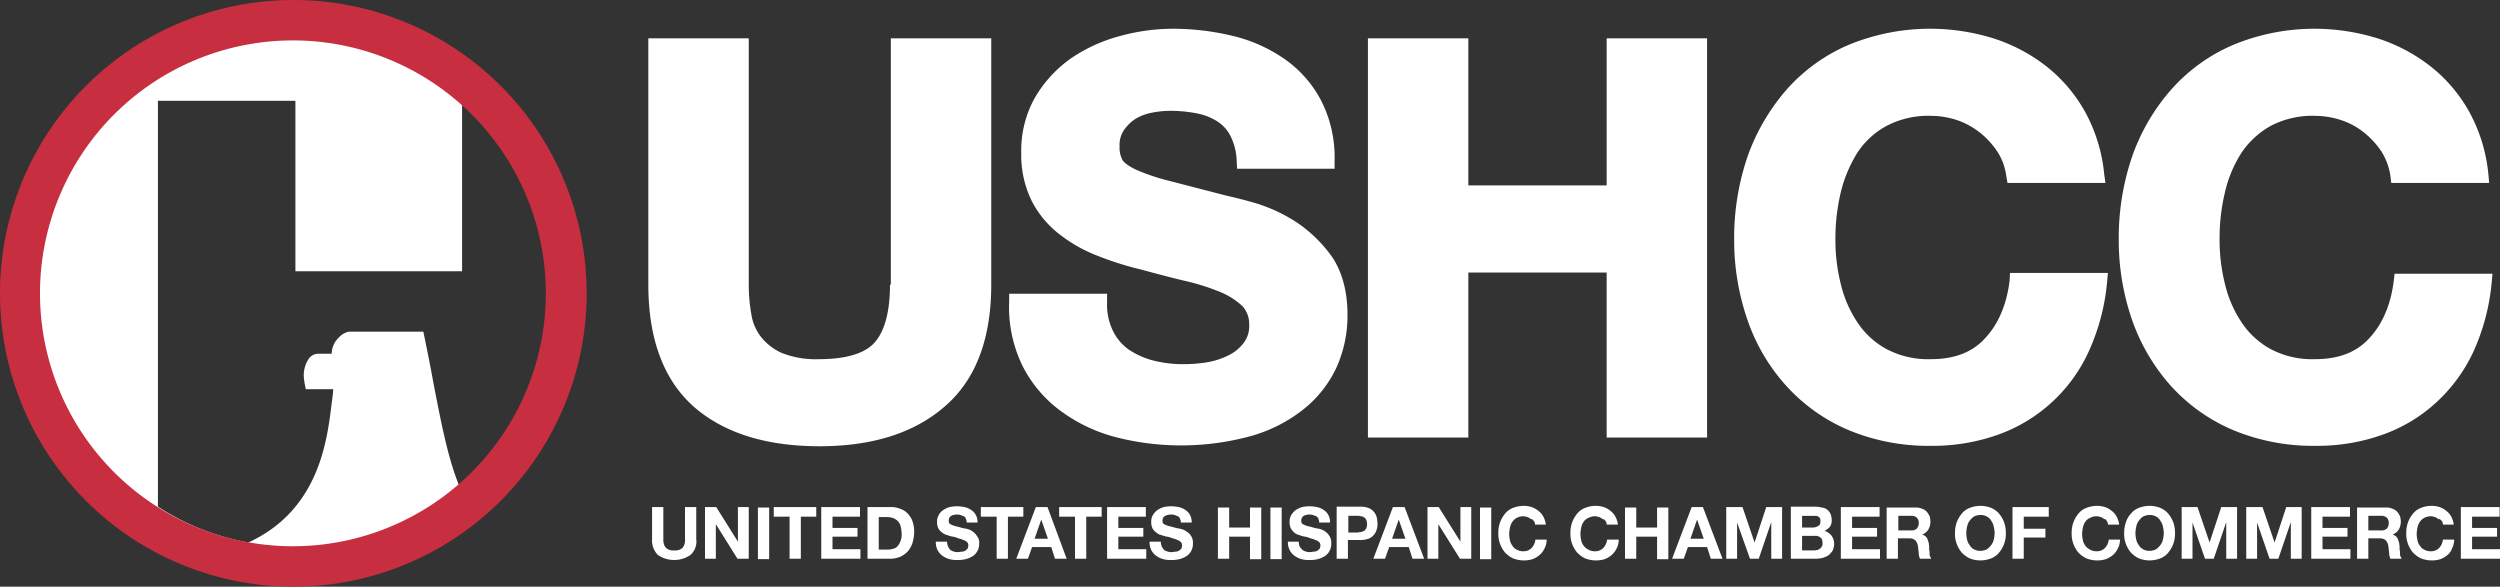
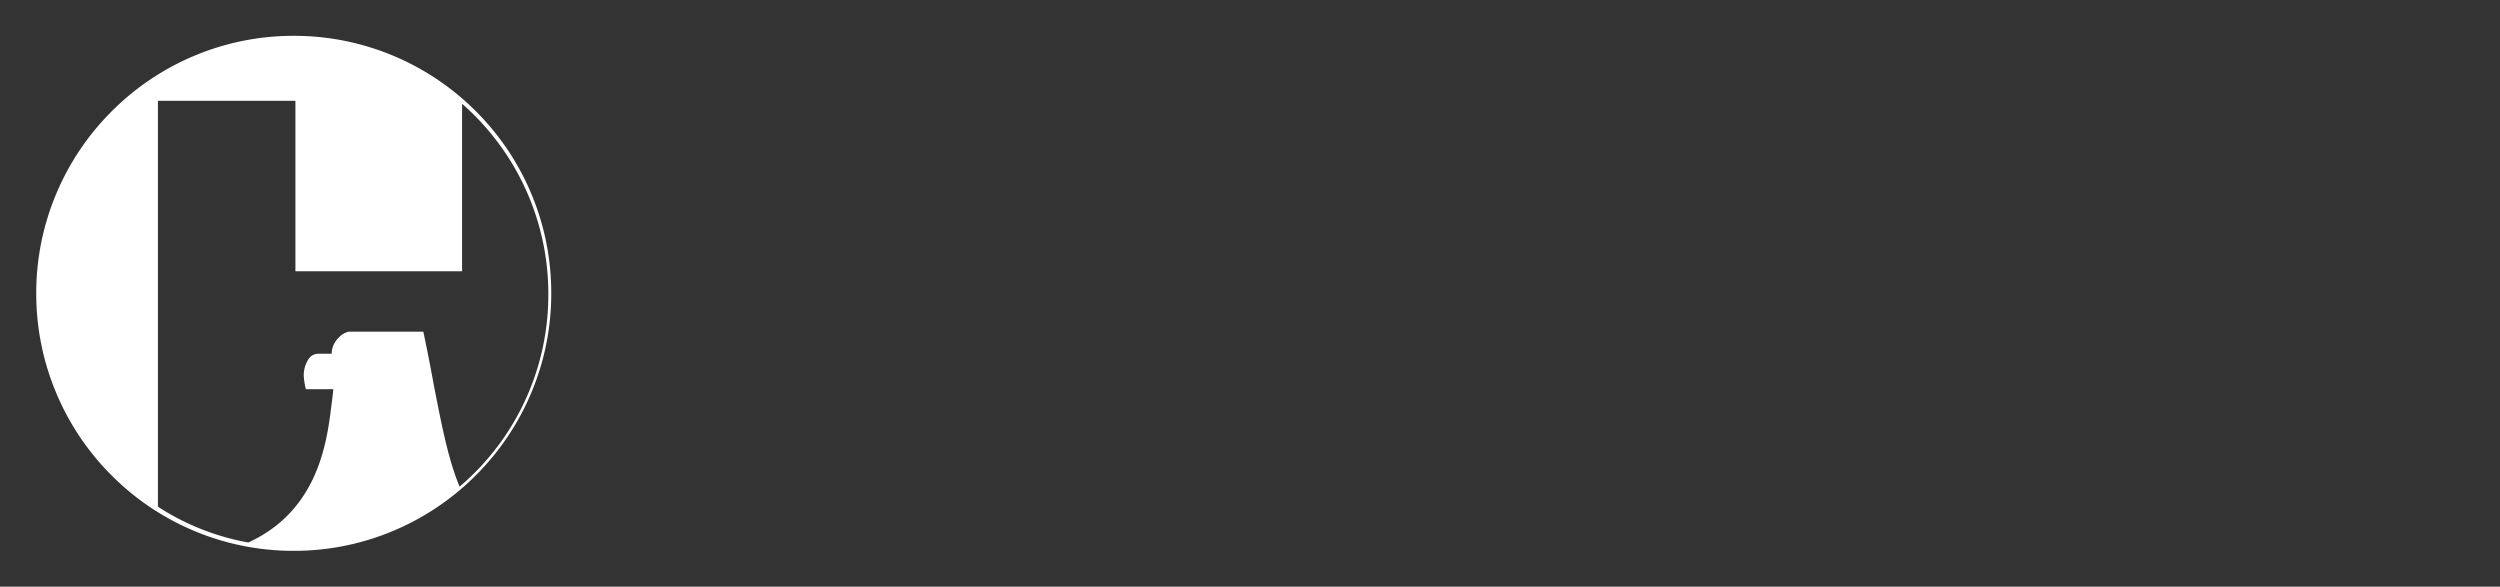
<svg xmlns="http://www.w3.org/2000/svg" width="600" height="140.8" viewBox="0 0 600 140.8">
  <rect x="0" y="0" width="600" height="140.8" fill="#333333" stroke="none" />
  <g id="us" transform="translate(-18.3 -246.2)">
-     <path id="Path_3" data-name="Path 3" d="M184,379.4a6.937,6.937,0,0,1-7.8,0,4.905,4.905,0,0,1-1.4-3.8v-7.7h2.7v7.7a3.4,3.4,0,0,0,.1,1,1.8,1.8,0,0,0,.4.9,1.555,1.555,0,0,0,.8.6,2.549,2.549,0,0,0,1.3.2,2.655,2.655,0,0,0,2-.6,2.928,2.928,0,0,0,.6-2.1v-7.7h2.7v7.7a4.3,4.3,0,0,1-1.4,3.8m3.5-11.5v12.4h2.6V372h0l5.2,8.3H198V367.9h-2.6v8.3h0l-5.2-8.3Zm12.7,12.5h2.7V368h-2.7Zm7.6-10.2v10.1h2.7V370.2h3.7v-2.3H204v2.3Zm7.6-2.3v12.4h9.4V378h-6.7v-3h6v-2.1h-6v-2.7h6.6v-2.3Zm13.8,10.2v-7.8h1.9a4.31,4.31,0,0,1,1.7.3,3.134,3.134,0,0,1,1.1.8,3.1,3.1,0,0,1,.6,1.3,8.806,8.806,0,0,1,.2,1.7,3.985,3.985,0,0,1-.3,1.7,3.458,3.458,0,0,1-.7,1.2,2.075,2.075,0,0,1-1,.6,5.019,5.019,0,0,1-1.2.2h-2.3Zm-2.7-10.2v12.4h5.4a6.551,6.551,0,0,0,2.5-.5,5.936,5.936,0,0,0,1.8-1.3,6.441,6.441,0,0,0,1.1-2,10.054,10.054,0,0,0,.4-2.5,7.664,7.664,0,0,0-.4-2.7,5.162,5.162,0,0,0-1.2-1.9,4.185,4.185,0,0,0-1.8-1.1,5.382,5.382,0,0,0-2.2-.4Zm19.3,9.4a3.087,3.087,0,0,1-.2-1.1h-2.7a4.212,4.212,0,0,0,.4,2,4.071,4.071,0,0,0,1.2,1.4,5.305,5.305,0,0,0,1.7.8,6.478,6.478,0,0,0,2,.2,7.316,7.316,0,0,0,2.2-.3,5.979,5.979,0,0,0,1.6-.8,3.506,3.506,0,0,0,1.3-2.9,2.311,2.311,0,0,0-.5-1.7,3.566,3.566,0,0,0-1-1.1,3.38,3.38,0,0,0-1.2-.6,4.4,4.4,0,0,0-1-.2c-.8-.2-1.4-.4-1.9-.5a4.33,4.33,0,0,1-1.1-.4c-.3-.1-.5-.3-.5-.4a1.268,1.268,0,0,1-.1-.6,1.446,1.446,0,0,1,.2-.7c.1-.2.3-.3.4-.4a1.421,1.421,0,0,1,.6-.2,1.483,1.483,0,0,1,.7-.1,2.768,2.768,0,0,1,.9.1c.3.1.5.2.8.3a1.024,1.024,0,0,1,.5.6,2,2,0,0,1,.2.9h2.6a3.425,3.425,0,0,0-.4-1.8,3.179,3.179,0,0,0-1.1-1.2,4.6,4.6,0,0,0-1.6-.7,11.075,11.075,0,0,0-1.9-.2,9.852,9.852,0,0,0-1.7.2,5.225,5.225,0,0,0-1.5.7,3.179,3.179,0,0,0-1.1,1.2,3.064,3.064,0,0,0-.4,1.7,3.339,3.339,0,0,0,.3,1.5,2.836,2.836,0,0,0,.9,1,2.725,2.725,0,0,0,1.2.6,5.732,5.732,0,0,0,1.4.4,4.952,4.952,0,0,1,1.3.4,5.639,5.639,0,0,1,1.2.4,2.622,2.622,0,0,1,.9.5,1.136,1.136,0,0,1,.3.8,1.884,1.884,0,0,1-.2.8,2.651,2.651,0,0,1-.6.5,1.884,1.884,0,0,1-.8.2c-.3,0-.5.1-.8.1a3.083,3.083,0,0,1-1-.1,3.553,3.553,0,0,1-.9-.4,3.473,3.473,0,0,1-.6-.9m11.7-7.1v10.1h2.7V370.2h3.7v-2.3H253.7v2.3Zm9.1,5.3,1.6-4.6h0l1.6,4.6Zm.3-7.6-4.7,12.4H265l1-2.8h4.6l.9,2.8h2.8l-4.6-12.4Zm9.4,2.3v10.1H279V370.2h3.7v-2.3H272.5v2.3Zm7.7-2.3v12.4h9.4V378h-6.7v-3h6v-2.1h-6v-2.7h6.6v-2.3Zm13.1,9.4a3.087,3.087,0,0,1-.2-1.1h-2.7a4.212,4.212,0,0,0,.4,2,4.071,4.071,0,0,0,1.2,1.4,5.305,5.305,0,0,0,1.7.8,6.478,6.478,0,0,0,2,.2,7.316,7.316,0,0,0,2.2-.3,5.978,5.978,0,0,0,1.6-.8,3.506,3.506,0,0,0,1.3-2.9,2.861,2.861,0,0,0-.4-1.7,2.905,2.905,0,0,0-1.1-1.1,3.38,3.38,0,0,0-1.2-.6,4.4,4.4,0,0,0-1-.2c-.8-.2-1.4-.4-1.9-.5a4.33,4.33,0,0,1-1.1-.4c-.3-.1-.5-.3-.5-.4a1.268,1.268,0,0,1-.1-.6,1.445,1.445,0,0,1,.2-.7,1,1,0,0,1,.5-.4,1.421,1.421,0,0,1,.6-.2,1.483,1.483,0,0,1,.7-.1,2.483,2.483,0,0,1,.9.1c.3.1.5.2.8.3a1.024,1.024,0,0,1,.5.6,2,2,0,0,1,.2.9h2.6a3.425,3.425,0,0,0-.4-1.8,3.179,3.179,0,0,0-1.1-1.2,4.6,4.6,0,0,0-1.6-.7,11.075,11.075,0,0,0-1.9-.2,9.852,9.852,0,0,0-1.7.2,5.225,5.225,0,0,0-1.5.7,4.263,4.263,0,0,0-1.1,1.2,3.064,3.064,0,0,0-.4,1.7,3.34,3.34,0,0,0,.3,1.5,2.837,2.837,0,0,0,.9,1,2.281,2.281,0,0,0,1.2.6,5.732,5.732,0,0,0,1.4.4,4.952,4.952,0,0,1,1.3.4,5.64,5.64,0,0,1,1.2.4,2.177,2.177,0,0,1,.8.5,1.135,1.135,0,0,1,.3.8,1.884,1.884,0,0,1-.2.8,2.651,2.651,0,0,1-.6.5,1.884,1.884,0,0,1-.8.2c-.3,0-.5.1-.8.1a3.083,3.083,0,0,1-1-.1,3.553,3.553,0,0,1-.9-.4,3.473,3.473,0,0,1-.6-.9m13.5-9.4v12.4h2.7V375h5v5.4H321V368h-2.7v4.8h-5V368h-2.7Zm12.6,12.5h2.7V368h-2.7Zm7-3.1a3.087,3.087,0,0,1-.2-1.1h-2.6a4.212,4.212,0,0,0,.4,2,4.071,4.071,0,0,0,1.2,1.4,5.305,5.305,0,0,0,1.7.8,6.478,6.478,0,0,0,2,.2,6.873,6.873,0,0,0,2.2-.3,5.978,5.978,0,0,0,1.6-.8,3.506,3.506,0,0,0,1.3-2.9,2.861,2.861,0,0,0-.4-1.7,3.566,3.566,0,0,0-1-1.1,3.38,3.38,0,0,0-1.2-.6,4.4,4.4,0,0,0-1-.2c-.8-.2-1.4-.4-1.9-.5a4.33,4.33,0,0,1-1.1-.4c-.3-.1-.5-.3-.5-.4a1.268,1.268,0,0,1-.1-.6,1.445,1.445,0,0,1,.2-.7c.1-.2.3-.3.4-.4a1.421,1.421,0,0,1,.6-.2,1.483,1.483,0,0,1,.7-.1,2.768,2.768,0,0,1,.9.1c.3.1.5.2.8.3a1.024,1.024,0,0,1,.5.6,2,2,0,0,1,.2.9h2.6a3.425,3.425,0,0,0-.4-1.8,3.179,3.179,0,0,0-1.1-1.2,4.6,4.6,0,0,0-1.6-.7,11.075,11.075,0,0,0-1.9-.2,9.852,9.852,0,0,0-1.7.2,5.225,5.225,0,0,0-1.5.7,4.263,4.263,0,0,0-1.1,1.2,3.064,3.064,0,0,0-.4,1.7,3.34,3.34,0,0,0,.3,1.5,3.916,3.916,0,0,0,.8,1,2.725,2.725,0,0,0,1.2.6,5.732,5.732,0,0,0,1.4.4,4.952,4.952,0,0,1,1.3.4,5.64,5.64,0,0,1,1.2.4,2.622,2.622,0,0,1,.9.5,1.135,1.135,0,0,1,.3.8,1.884,1.884,0,0,1-.2.8,2.651,2.651,0,0,1-.6.5,1.884,1.884,0,0,1-.8.2c-.3,0-.5.1-.8.1a3.083,3.083,0,0,1-1-.1,3.553,3.553,0,0,1-.9-.4c-.3-.4-.6-.6-.7-.9m11.7-3.5V370H344a2.768,2.768,0,0,1,.9.1,1.33,1.33,0,0,1,.8.3,1.024,1.024,0,0,1,.5.6,2.509,2.509,0,0,1,.2,1,2.958,2.958,0,0,1-.2,1,2.651,2.651,0,0,1-.5.6,6.886,6.886,0,0,1-.8.3c-.3,0-.6.1-.9.1h-2.1Zm-2.8-5.9v12.4h2.7v-4.5h2.9a6.014,6.014,0,0,0,2-.3,3.045,3.045,0,0,0,1.3-.9,3.293,3.293,0,0,0,.7-1.3,3.887,3.887,0,0,0,.2-1.5,7.719,7.719,0,0,0-.2-1.5,3.293,3.293,0,0,0-.7-1.3,3.045,3.045,0,0,0-1.3-.9,5.618,5.618,0,0,0-2-.3h-5.6Zm13.3,7.6,1.6-4.6h0l1.6,4.6Zm.2-7.6-4.7,12.4h2.8l1-2.8h4.7l.9,2.8h2.8l-4.7-12.4Zm8.3,0v12.4h2.6V372h0l5.2,8.3h2.7V367.9h-2.6v8.3h0l-5.2-8.3Zm12.6,12.5h2.7V368h-2.7Zm12.9-9.2a1.4,1.4,0,0,1,.3.9h2.6a5.308,5.308,0,0,0-.6-1.9,4.071,4.071,0,0,0-1.2-1.4,5.071,5.071,0,0,0-1.6-.9,6.279,6.279,0,0,0-1.9-.3,7.512,7.512,0,0,0-2.6.5,4.5,4.5,0,0,0-1.9,1.4,7.194,7.194,0,0,0-1.2,2.1,7.457,7.457,0,0,0-.4,2.6,6.9,6.9,0,0,0,.4,2.5,7.194,7.194,0,0,0,1.2,2.1,6.69,6.69,0,0,0,1.9,1.4,7.082,7.082,0,0,0,2.6.5,6.649,6.649,0,0,0,2.1-.3,5.854,5.854,0,0,0,1.7-1,4.814,4.814,0,0,0,1.2-1.6,4.649,4.649,0,0,0,.5-2.1h-2.7a3.374,3.374,0,0,1-.9,2,2.629,2.629,0,0,1-2,.8,2.934,2.934,0,0,1-1.6-.4,2.189,2.189,0,0,1-1-.9,3.1,3.1,0,0,1-.6-1.3,7.719,7.719,0,0,1-.2-1.5,8.752,8.752,0,0,1,.2-1.6,3.506,3.506,0,0,1,.6-1.4,2.836,2.836,0,0,1,1-.9,3.408,3.408,0,0,1,1.6-.4,3.553,3.553,0,0,1,1,.2,2.177,2.177,0,0,1,.8.5c.3-.1.5.2.7.4m17.2,0a1.4,1.4,0,0,1,.3.9h2.7a5.308,5.308,0,0,0-.6-1.9,4.071,4.071,0,0,0-1.2-1.4,5.071,5.071,0,0,0-1.6-.9,6.279,6.279,0,0,0-1.9-.3,7.082,7.082,0,0,0-2.6.5,4.5,4.5,0,0,0-1.9,1.4,7.194,7.194,0,0,0-1.2,2.1,7.457,7.457,0,0,0-.4,2.6,6.9,6.9,0,0,0,.4,2.5,7.194,7.194,0,0,0,1.2,2.1,6.69,6.69,0,0,0,1.9,1.4,7.082,7.082,0,0,0,2.6.5,6.649,6.649,0,0,0,2.1-.3,5.854,5.854,0,0,0,1.7-1,4.814,4.814,0,0,0,1.2-1.6,4.649,4.649,0,0,0,.5-2.1H404a3.374,3.374,0,0,1-.9,2,2.629,2.629,0,0,1-2,.8,2.934,2.934,0,0,1-1.6-.4,3.179,3.179,0,0,1-1.7-2.2,7.719,7.719,0,0,1-.2-1.5,8.752,8.752,0,0,1,.2-1.6,3.506,3.506,0,0,1,.6-1.4,2.445,2.445,0,0,1,1.1-.9,3.408,3.408,0,0,1,1.6-.4,3.553,3.553,0,0,1,1,.2,2.177,2.177,0,0,1,.8.5c.3-.1.5.2.7.4m4.7-3.3v12.4H411V375h5v5.4h2.7V368H416v4.8h-5V368h-2.7Zm15.7,7.6,1.6-4.6h0l1.6,4.6Zm.3-7.6-4.7,12.4h2.8l1-2.8H428l.9,2.8h2.8L427,367.9Zm8.3,0v12.4h2.6v-8.7h0l3.1,8.7h2.1l3-8.8h0v8.8H446V367.9h-3.8l-2.8,8.5h0l-2.9-8.5Zm18.2,10.3v-3.4h3a1.955,1.955,0,0,1,1.4.4c.4.3.5.7.5,1.4a1.077,1.077,0,0,1-.2.8,2.181,2.181,0,0,1-.4.5l-.6.3c-.2,0-.5.1-.8.1h-2.9Zm0-5.2v-3h3.3a1.421,1.421,0,0,1,.6.2.781.781,0,0,1,.4.4,1.483,1.483,0,0,1,.1.7c0,.5-.1.9-.5,1.1a2.144,2.144,0,0,1-1.2.4h-2.7Zm-2.7-5.1v12.4h6a7.772,7.772,0,0,0,1.6-.2,5.91,5.91,0,0,0,1.4-.6,5.241,5.241,0,0,0,1-1.1,4.192,4.192,0,0,0,.4-1.6,3.379,3.379,0,0,0-.6-2,3.716,3.716,0,0,0-1.7-1.2,4.485,4.485,0,0,0,1.3-1,2.537,2.537,0,0,0,.4-1.6,3.34,3.34,0,0,0-.3-1.5,2.557,2.557,0,0,0-2.1-1.5,7.772,7.772,0,0,0-1.6-.2h-5.8Zm12,0v12.4h9.4V378h-6.7v-3h6v-2.1h-6v-2.7h6.6v-2.3Zm13.8,5.6V370h3a1.955,1.955,0,0,1,1.4.4,1.728,1.728,0,0,1,.5,1.3,1.978,1.978,0,0,1-.5,1.4,1.955,1.955,0,0,1-1.4.4h-3Zm-2.8-5.6v12.4h2.7v-4.9h2.7a2.07,2.07,0,0,1,1.5.5,2.594,2.594,0,0,1,.6,1.4c.1.5.1,1,.2,1.6a3.194,3.194,0,0,0,.3,1.4h2.7l-.3-.6a1.949,1.949,0,0,1-.1-.8,2.2,2.2,0,0,0-.1-.8v-.7c0-.3-.1-.6-.1-.9l-.3-.9a1.794,1.794,0,0,0-.5-.7,2.01,2.01,0,0,0-.8-.4h0a3.09,3.09,0,0,0,1.5-1.2,3.83,3.83,0,0,0,.5-1.9,5.066,5.066,0,0,0-.2-1.3,4.13,4.13,0,0,0-.7-1.1,2.589,2.589,0,0,0-1.1-.7,3.653,3.653,0,0,0-1.5-.3h-7Zm19.3,7.8a7.719,7.719,0,0,1-.2-1.5,8.752,8.752,0,0,1,.2-1.6,3.506,3.506,0,0,1,.6-1.4,4.74,4.74,0,0,1,1-1,3.408,3.408,0,0,1,1.6-.4,2.934,2.934,0,0,1,1.6.4,2.41,2.41,0,0,1,1,1,3.506,3.506,0,0,1,.6,1.4,6.1,6.1,0,0,1,0,3.1,3.1,3.1,0,0,1-.6,1.3,4.74,4.74,0,0,1-1,1,3.408,3.408,0,0,1-1.6.4,2.934,2.934,0,0,1-1.6-.4,2.41,2.41,0,0,1-1-1,3.1,3.1,0,0,1-.6-1.3m-2.5-4.1a7.457,7.457,0,0,0-.4,2.6,6.567,6.567,0,0,0,.4,2.5,7.194,7.194,0,0,0,1.2,2.1,6.69,6.69,0,0,0,1.9,1.4,7.01,7.01,0,0,0,5.2,0,4.5,4.5,0,0,0,1.9-1.4,7.194,7.194,0,0,0,1.2-2.1,6.9,6.9,0,0,0,.4-2.5,7.457,7.457,0,0,0-.4-2.6,7.194,7.194,0,0,0-1.2-2.1,5.222,5.222,0,0,0-1.9-1.4,7.082,7.082,0,0,0-2.6-.5,7.512,7.512,0,0,0-2.6.5,4.5,4.5,0,0,0-1.9,1.4,7.194,7.194,0,0,0-1.2,2.1m13.4-3.7v12.4H504v-5.1h5.2v-2.1H504v-2.9h6v-2.3Zm22.6,3.3a1.4,1.4,0,0,1,.3.9h2.7a5.308,5.308,0,0,0-.6-1.9,4.071,4.071,0,0,0-1.2-1.4,5.071,5.071,0,0,0-1.6-.9,6.279,6.279,0,0,0-1.9-.3,7.512,7.512,0,0,0-2.6.5,4.5,4.5,0,0,0-1.9,1.4,7.193,7.193,0,0,0-1.2,2.1,7.457,7.457,0,0,0-.4,2.6,6.9,6.9,0,0,0,.4,2.5,7.2,7.2,0,0,0,1.2,2.1,6.69,6.69,0,0,0,1.9,1.4,7.082,7.082,0,0,0,2.6.5,6.648,6.648,0,0,0,2.1-.3,5.855,5.855,0,0,0,1.7-1,4.813,4.813,0,0,0,1.2-1.6,4.649,4.649,0,0,0,.5-2.1h-2.7a3.373,3.373,0,0,1-.9,2,2.629,2.629,0,0,1-2,.8,2.934,2.934,0,0,1-1.6-.4,3.178,3.178,0,0,1-1.7-2.2,7.721,7.721,0,0,1-.2-1.5,8.749,8.749,0,0,1,.2-1.6,3.506,3.506,0,0,1,.6-1.4,2.445,2.445,0,0,1,1.1-.9,3.408,3.408,0,0,1,1.6-.4,3.553,3.553,0,0,1,1,.2,2.177,2.177,0,0,1,.8.5c.3-.1.5.2.6.4m7.1,4.5a7.721,7.721,0,0,1-.2-1.5,8.749,8.749,0,0,1,.2-1.6,3.506,3.506,0,0,1,.6-1.4,4.74,4.74,0,0,1,1-1,3.408,3.408,0,0,1,1.6-.4,2.934,2.934,0,0,1,1.6.4,2.41,2.41,0,0,1,1,1,3.506,3.506,0,0,1,.6,1.4,6.1,6.1,0,0,1,0,3.1,3.1,3.1,0,0,1-.6,1.3,4.74,4.74,0,0,1-1,1,3.408,3.408,0,0,1-1.6.4,2.934,2.934,0,0,1-1.6-.4,2.41,2.41,0,0,1-1-1,3.1,3.1,0,0,1-.6-1.3m-2.5-4.1a7.457,7.457,0,0,0-.4,2.6,6.566,6.566,0,0,0,.4,2.5,7.194,7.194,0,0,0,1.2,2.1,6.69,6.69,0,0,0,1.9,1.4,7.01,7.01,0,0,0,5.2,0,4.5,4.5,0,0,0,1.9-1.4,7.193,7.193,0,0,0,1.2-2.1,6.9,6.9,0,0,0,.4-2.5,7.456,7.456,0,0,0-.4-2.6,7.194,7.194,0,0,0-1.2-2.1,5.222,5.222,0,0,0-1.9-1.4,7.082,7.082,0,0,0-2.6-.5,7.512,7.512,0,0,0-2.6.5,4.5,4.5,0,0,0-1.9,1.4,5.488,5.488,0,0,0-1.2,2.1m13.4-3.7v12.4h2.6v-8.7h0l3,8.7h2.1l3-8.8h0v8.8h2.6V367.9h-3.8l-2.8,8.5h0l-2.9-8.5Zm15.5,0v12.4H560v-8.7h0l3,8.7h2.1l3-8.8h0v8.8h2.6V367.9H567l-2.8,8.5h0l-2.9-8.5Zm15.6,0v12.4h9.4V378h-6.7v-3h6v-2.1h-6v-2.7h6.6v-2.3Zm13.7,5.6V370h3a1.955,1.955,0,0,1,1.4.4,1.728,1.728,0,0,1,.5,1.3,1.978,1.978,0,0,1-.5,1.4,1.955,1.955,0,0,1-1.4.4h-3Zm-2.7-5.6v12.4h2.7v-4.9h2.7a2.07,2.07,0,0,1,1.5.5,2.594,2.594,0,0,1,.6,1.4c.1.5.1,1,.2,1.6a3.194,3.194,0,0,0,.3,1.4h2.7l-.3-.6a1.95,1.95,0,0,1-.1-.8,2.2,2.2,0,0,0-.1-.8v-.7c0-.3-.1-.6-.1-.9l-.3-.9a1.794,1.794,0,0,0-.5-.7,2.01,2.01,0,0,0-.8-.4h0a3.09,3.09,0,0,0,1.5-1.2,3.83,3.83,0,0,0,.5-1.9,5.065,5.065,0,0,0-.2-1.3,4.13,4.13,0,0,0-.7-1.1,2.589,2.589,0,0,0-1.1-.7,3.653,3.653,0,0,0-1.5-.3h-7Zm20.3,3.3a1.4,1.4,0,0,1,.3.9h2.6a5.308,5.308,0,0,0-.6-1.9,4.071,4.071,0,0,0-1.2-1.4,5.071,5.071,0,0,0-1.6-.9,6.279,6.279,0,0,0-1.9-.3,7.082,7.082,0,0,0-2.6.5,4.5,4.5,0,0,0-1.9,1.4,7.193,7.193,0,0,0-1.2,2.1,7.457,7.457,0,0,0-.4,2.6,6.9,6.9,0,0,0,.4,2.5,7.194,7.194,0,0,0,1.2,2.1,6.69,6.69,0,0,0,1.9,1.4,7.082,7.082,0,0,0,2.6.5,6.648,6.648,0,0,0,2.1-.3,5.855,5.855,0,0,0,1.7-1,3.553,3.553,0,0,0,1.1-1.6,4.649,4.649,0,0,0,.5-2.1h-2.7a3.373,3.373,0,0,1-.9,2,2.629,2.629,0,0,1-2,.8,2.934,2.934,0,0,1-1.6-.4,2.189,2.189,0,0,1-1-.9,3.1,3.1,0,0,1-.6-1.3,7.721,7.721,0,0,1-.2-1.5,8.749,8.749,0,0,1,.2-1.6,3.506,3.506,0,0,1,.6-1.4,2.836,2.836,0,0,1,1-.9,3.408,3.408,0,0,1,1.6-.4,3.553,3.553,0,0,1,1,.2,2.177,2.177,0,0,1,.8.5c.4-.1.6.2.8.4m4.6-3.3v12.4h9.4V378h-6.7v-3h6v-2.1h-6v-2.7h6.6v-2.3Zm-377-53.4c0,6.3-1.2,11-3.6,13.8-2.3,2.7-6.9,4.1-13.4,4.1a22.151,22.151,0,0,1-9-1.5,13.227,13.227,0,0,1-5-3.9,11.767,11.767,0,0,1-2.3-5.5,40.493,40.493,0,0,1-.6-7V255.4H173.9v59.1c0,13.1,3.7,22.9,10.9,29.3,7.2,6.3,17.3,9.5,30.2,9.5,12.7,0,22.8-3.2,30.1-9.6,7.4-6.4,11.1-16.2,11.1-29.2V255.4H232.1v59.1Zm97.8-14.8a38.222,38.222,0,0,0-9.6-4.6c-3-.9-5.5-1.5-7.3-1.9-5.8-1.5-10.4-2.7-13.9-3.6a48.841,48.841,0,0,1-8-2.7c-2.1-1-2.9-1.8-3.2-2.3a6.228,6.228,0,0,1-.7-3.3,6.324,6.324,0,0,1,1-3.8,9.91,9.91,0,0,1,2.7-2.7,11.62,11.62,0,0,1,3.8-1.5,22.974,22.974,0,0,1,4.5-.5,33.4,33.4,0,0,1,6.5.6,14.329,14.329,0,0,1,4.9,1.9,9,9,0,0,1,3.2,3.5,14.276,14.276,0,0,1,1.5,6l.1,1.9h23.4v-2a29.868,29.868,0,0,0-3.3-14.5,27.908,27.908,0,0,0-8.8-9.9,36.7,36.7,0,0,0-12.4-5.5,61.5,61.5,0,0,0-14.3-1.7,48.35,48.35,0,0,0-12.9,1.8,38,38,0,0,0-11.7,5.4,30.241,30.241,0,0,0-8.5,9.3,25.985,25.985,0,0,0-3.3,13.3,24.951,24.951,0,0,0,2.6,11.7,23.988,23.988,0,0,0,6.8,8,35.683,35.683,0,0,0,9.2,5.1,75.231,75.231,0,0,0,10.2,3.2c3.3.9,6.7,1.8,10,2.6a53.534,53.534,0,0,1,8.5,2.6,17.765,17.765,0,0,1,5.6,3.4,6.177,6.177,0,0,1,1.8,4.6,6.564,6.564,0,0,1-1.4,4.5,10.154,10.154,0,0,1-3.8,3,18.485,18.485,0,0,1-5.2,1.6,35.627,35.627,0,0,1-5.5.4,28.41,28.41,0,0,1-7.2-.9,19.292,19.292,0,0,1-5.8-2.6,11.906,11.906,0,0,1-3.8-4.5,14.4,14.4,0,0,1-1.4-6.9v-2H260.5v1.9a32.058,32.058,0,0,0,3.3,15.6,30.428,30.428,0,0,0,9.3,10.8,38.784,38.784,0,0,0,13.3,6.2,63.289,63.289,0,0,0,32.3-.4,35.761,35.761,0,0,0,12.6-6.5,27.777,27.777,0,0,0,7.8-10,30.4,30.4,0,0,0,2.6-12.5q0-8.25-3.6-13.8a33.113,33.113,0,0,0-8.4-8.3m74.2-9H370.7V255.4H346.6v95.8h24.1V311.6h33.2v39.6H428V255.4H403.9Zm96.7,22.9c-.7,5.7-2.7,10.4-5.9,13.8-3.1,3.4-7.4,5-13,5a21.31,21.31,0,0,1-10.6-2.4,19.659,19.659,0,0,1-7-6.4,28.26,28.26,0,0,1-4-9.2,43.163,43.163,0,0,1-1.3-10.8,47.8,47.8,0,0,1,1.3-11.3,32.356,32.356,0,0,1,4-9.5,19.509,19.509,0,0,1,7-6.4,21.575,21.575,0,0,1,10.6-2.4,20.155,20.155,0,0,1,6.5,1.1,18.611,18.611,0,0,1,5.5,3.1,19.914,19.914,0,0,1,4.1,4.6,13.957,13.957,0,0,1,2,5.6l.3,1.7h23.5l-.3-2.2a38.887,38.887,0,0,0-4.6-14.9,36.414,36.414,0,0,0-9.3-10.9,40.626,40.626,0,0,0-12.7-6.7,51.271,51.271,0,0,0-34.8,1.6A41.787,41.787,0,0,0,447,267.8a49.842,49.842,0,0,0-9.3,16,60.444,60.444,0,0,0-3.2,19.8,58.479,58.479,0,0,0,3.2,19.4,45.558,45.558,0,0,0,9.3,15.8,42.549,42.549,0,0,0,14.9,10.6,49.934,49.934,0,0,0,19.8,3.8,46.666,46.666,0,0,0,16.2-2.7,37.891,37.891,0,0,0,21.9-20.4,51.458,51.458,0,0,0,4.2-16.2l.2-2.2H500.7Zm92.4-1.7-.2,1.7c-.7,5.7-2.7,10.4-5.9,13.8-3.1,3.4-7.4,5-13,5a21.31,21.31,0,0,1-10.6-2.4,19.586,19.586,0,0,1-7-6.4,28.26,28.26,0,0,1-4-9.2,43.161,43.161,0,0,1-1.3-10.8,47.2,47.2,0,0,1,1.3-11.3,29.894,29.894,0,0,1,4-9.5,20.45,20.45,0,0,1,7-6.4,21.575,21.575,0,0,1,10.6-2.4,20.626,20.626,0,0,1,6.5,1.1,17.435,17.435,0,0,1,5.5,3.1,19.913,19.913,0,0,1,4.1,4.6,15.648,15.648,0,0,1,2,5.6l.2,1.7h23.5l-.2-2.2a38.887,38.887,0,0,0-4.6-14.9,36.414,36.414,0,0,0-9.3-10.9,40.626,40.626,0,0,0-12.7-6.7,50.983,50.983,0,0,0-34.7,1.6,41.786,41.786,0,0,0-14.9,10.8,48.794,48.794,0,0,0-9.3,16,60.444,60.444,0,0,0-3.2,19.8A58.478,58.478,0,0,0,530,323a47.159,47.159,0,0,0,9.3,15.8,42.548,42.548,0,0,0,14.9,10.6,49.934,49.934,0,0,0,19.8,3.8,46.666,46.666,0,0,0,16.2-2.7,37.544,37.544,0,0,0,13-7.9,38.537,38.537,0,0,0,8.9-12.4,51.458,51.458,0,0,0,4.2-16.2l.2-2.1Z" fill="#fff" />
    <path id="Subtraction_1" data-name="Subtraction 1" d="M515.1-912.2a61.468,61.468,0,0,1-24.084-4.861,61.527,61.527,0,0,1-19.64-13.251,61.574,61.574,0,0,1-13.228-19.645A61.46,61.46,0,0,1,453.3-974a61.329,61.329,0,0,1,4.861-24.042,61.665,61.665,0,0,1,13.251-19.646,61.665,61.665,0,0,1,19.645-13.252A61.329,61.329,0,0,1,515.1-1035.8a61.46,61.46,0,0,1,24.042,4.847,61.578,61.578,0,0,1,19.645,13.228,61.53,61.53,0,0,1,13.252,19.641A61.468,61.468,0,0,1,576.9-974a61.328,61.328,0,0,1-4.861,24.042,61.663,61.663,0,0,1-13.252,19.645,61.663,61.663,0,0,1-19.645,13.251A61.33,61.33,0,0,1,515.1-912.2Zm-32.6-108v97.4a58.7,58.7,0,0,0,21.7,8.6c16.9-7.755,18.9-24.332,19.981-33.239l.019-.161c.178-1.156.278-2.17.366-3.064L524.6-951H518a17.664,17.664,0,0,1-.5-3.2,7.164,7.164,0,0,1,1.2-4.1,2.806,2.806,0,0,1,2.3-1.2h3.2a5.5,5.5,0,0,1,1.712-3.888A4.522,4.522,0,0,1,528.3-964.8h17.9c1.01,4.824,1.772,8.7,2.4,12.2,2,10.316,3.585,18.464,6.3,25a60.394,60.394,0,0,0,21.3-46.2,60.662,60.662,0,0,0-20.7-45.7v40.2h-40v-40.9Z" transform="translate(-426.3 1290.6)" fill="#fff" />
-     <path id="Path_6" data-name="Path 6" d="M91.5,336.6Z" fill="#fff" />
-     <path id="Path_7" data-name="Path 7" d="M88.6,377.3a60.7,60.7,0,1,1,60.7-60.7,60.73,60.73,0,0,1-60.7,60.7m.1-131.1a70.4,70.4,0,1,0,70.4,70.4,70.376,70.376,0,0,0-70.4-70.4" fill="#c72e40" />
  </g>
</svg>